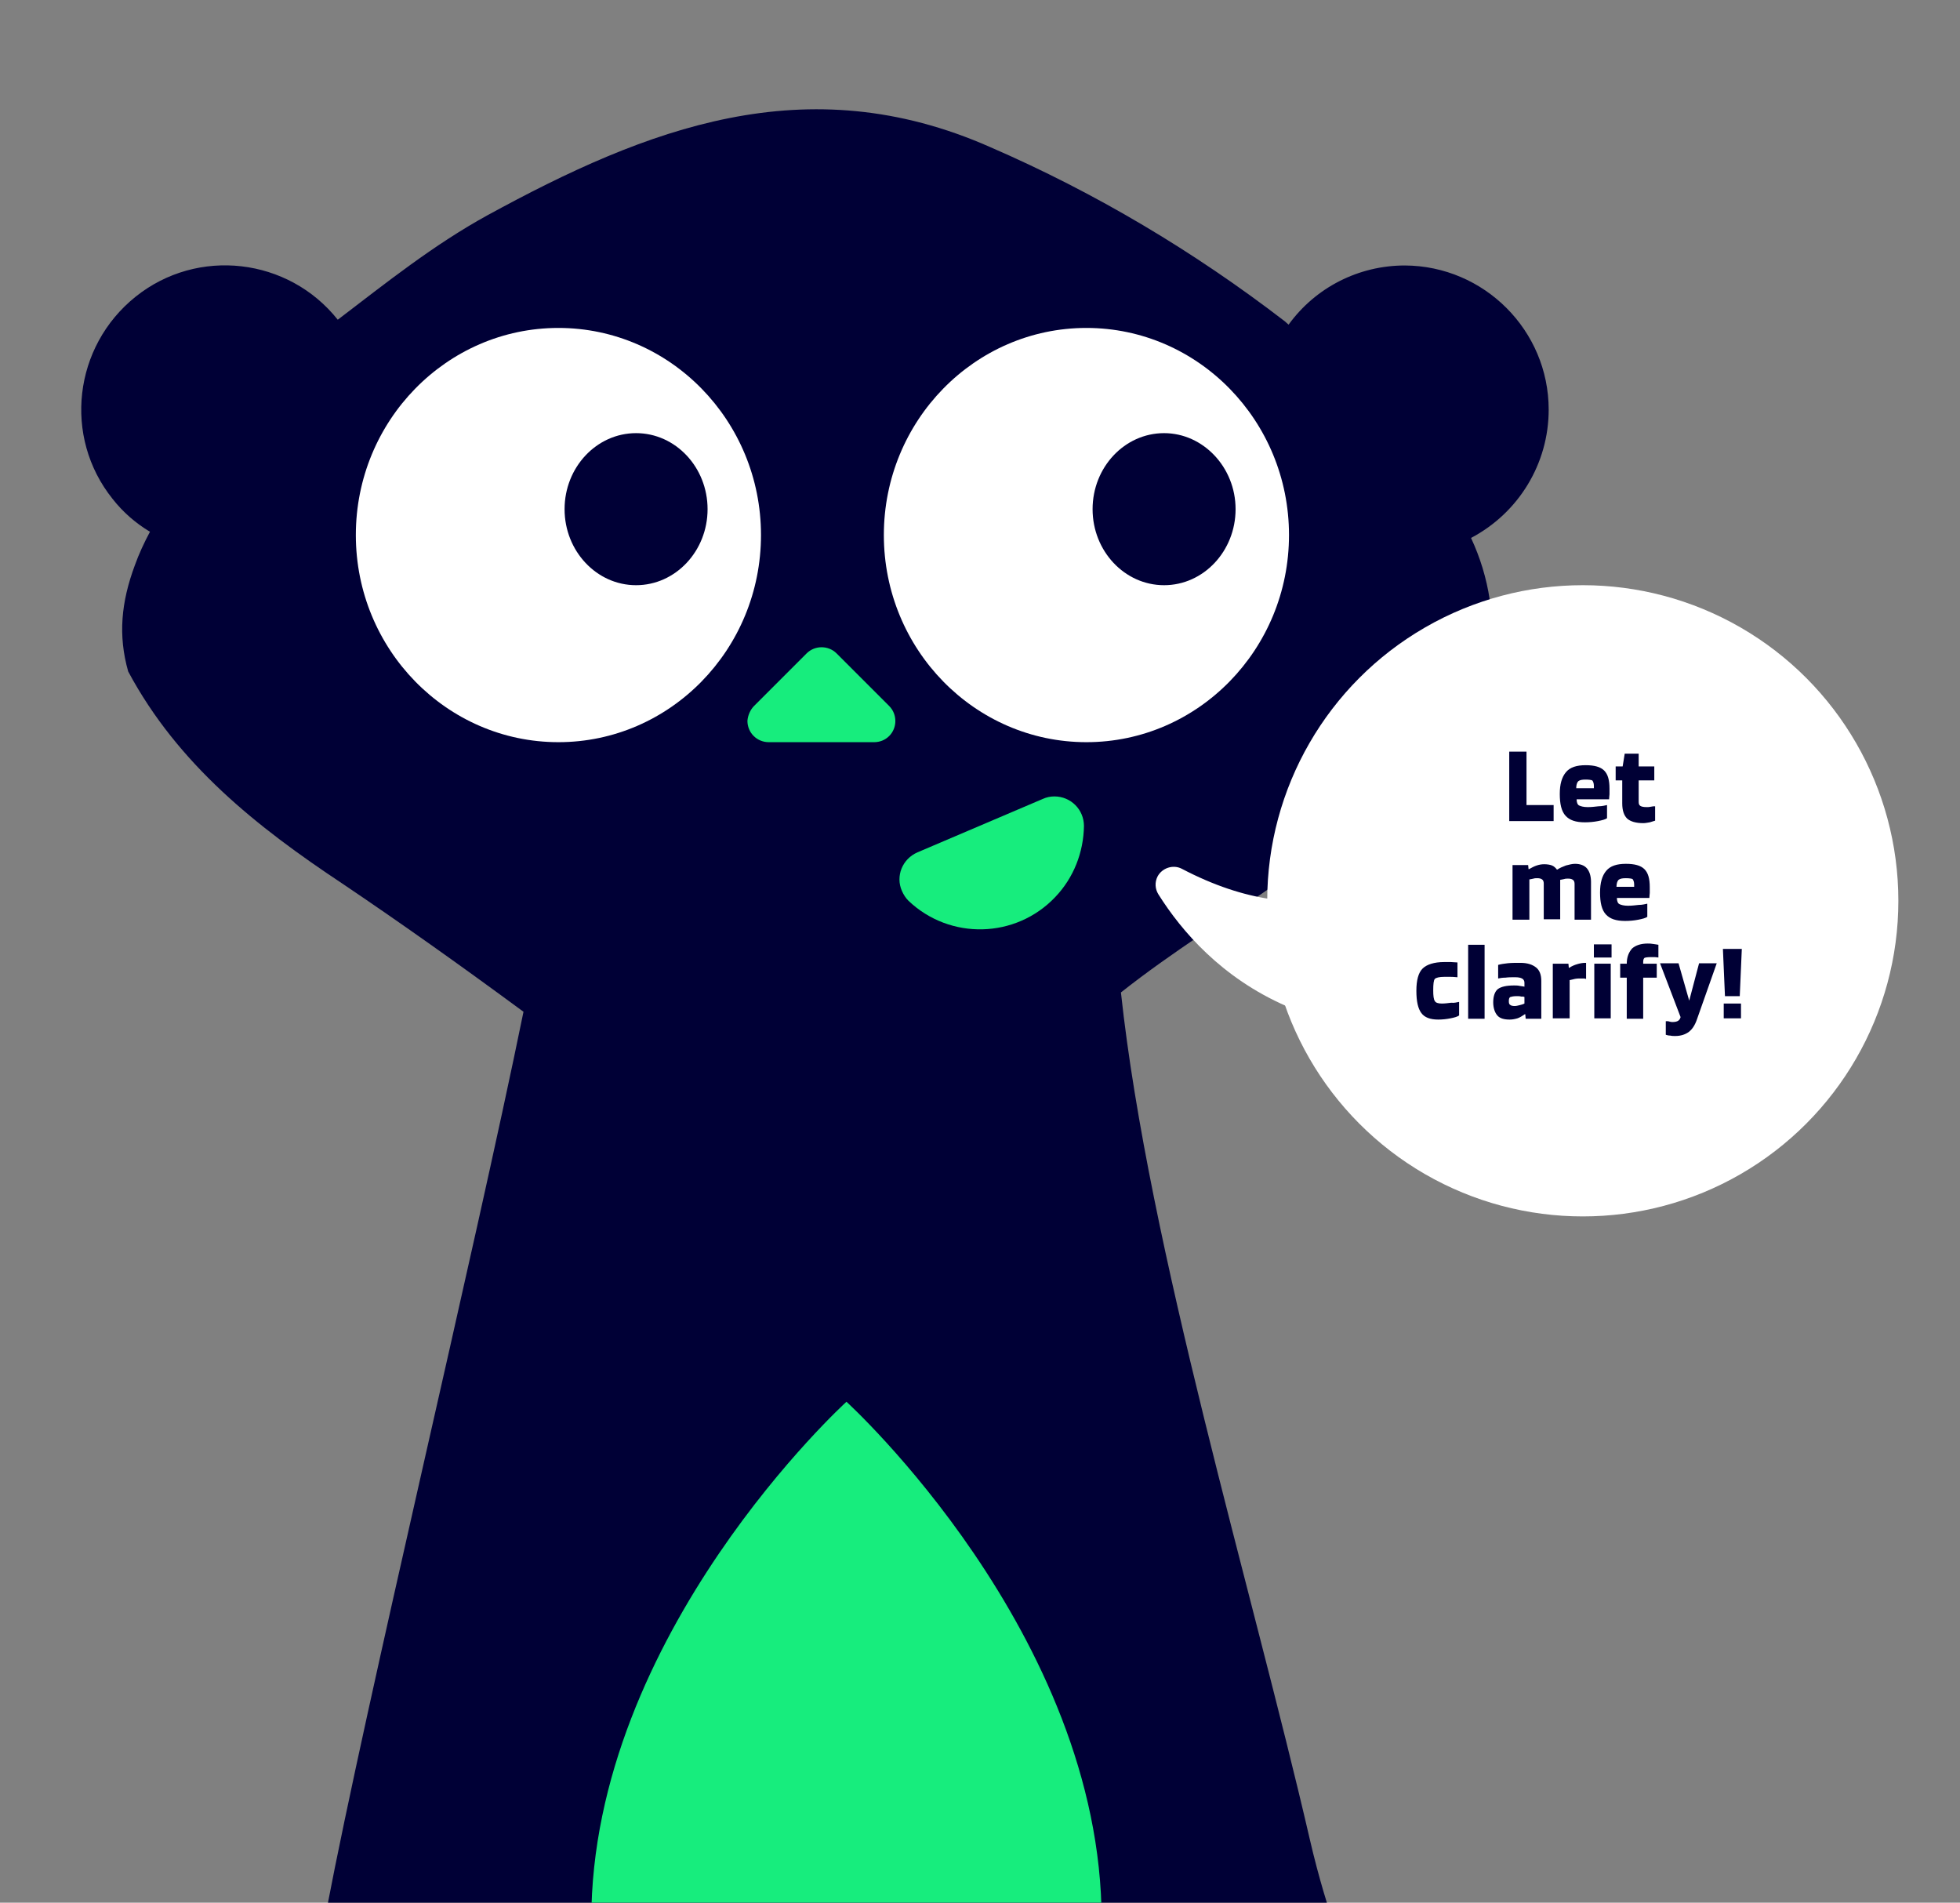
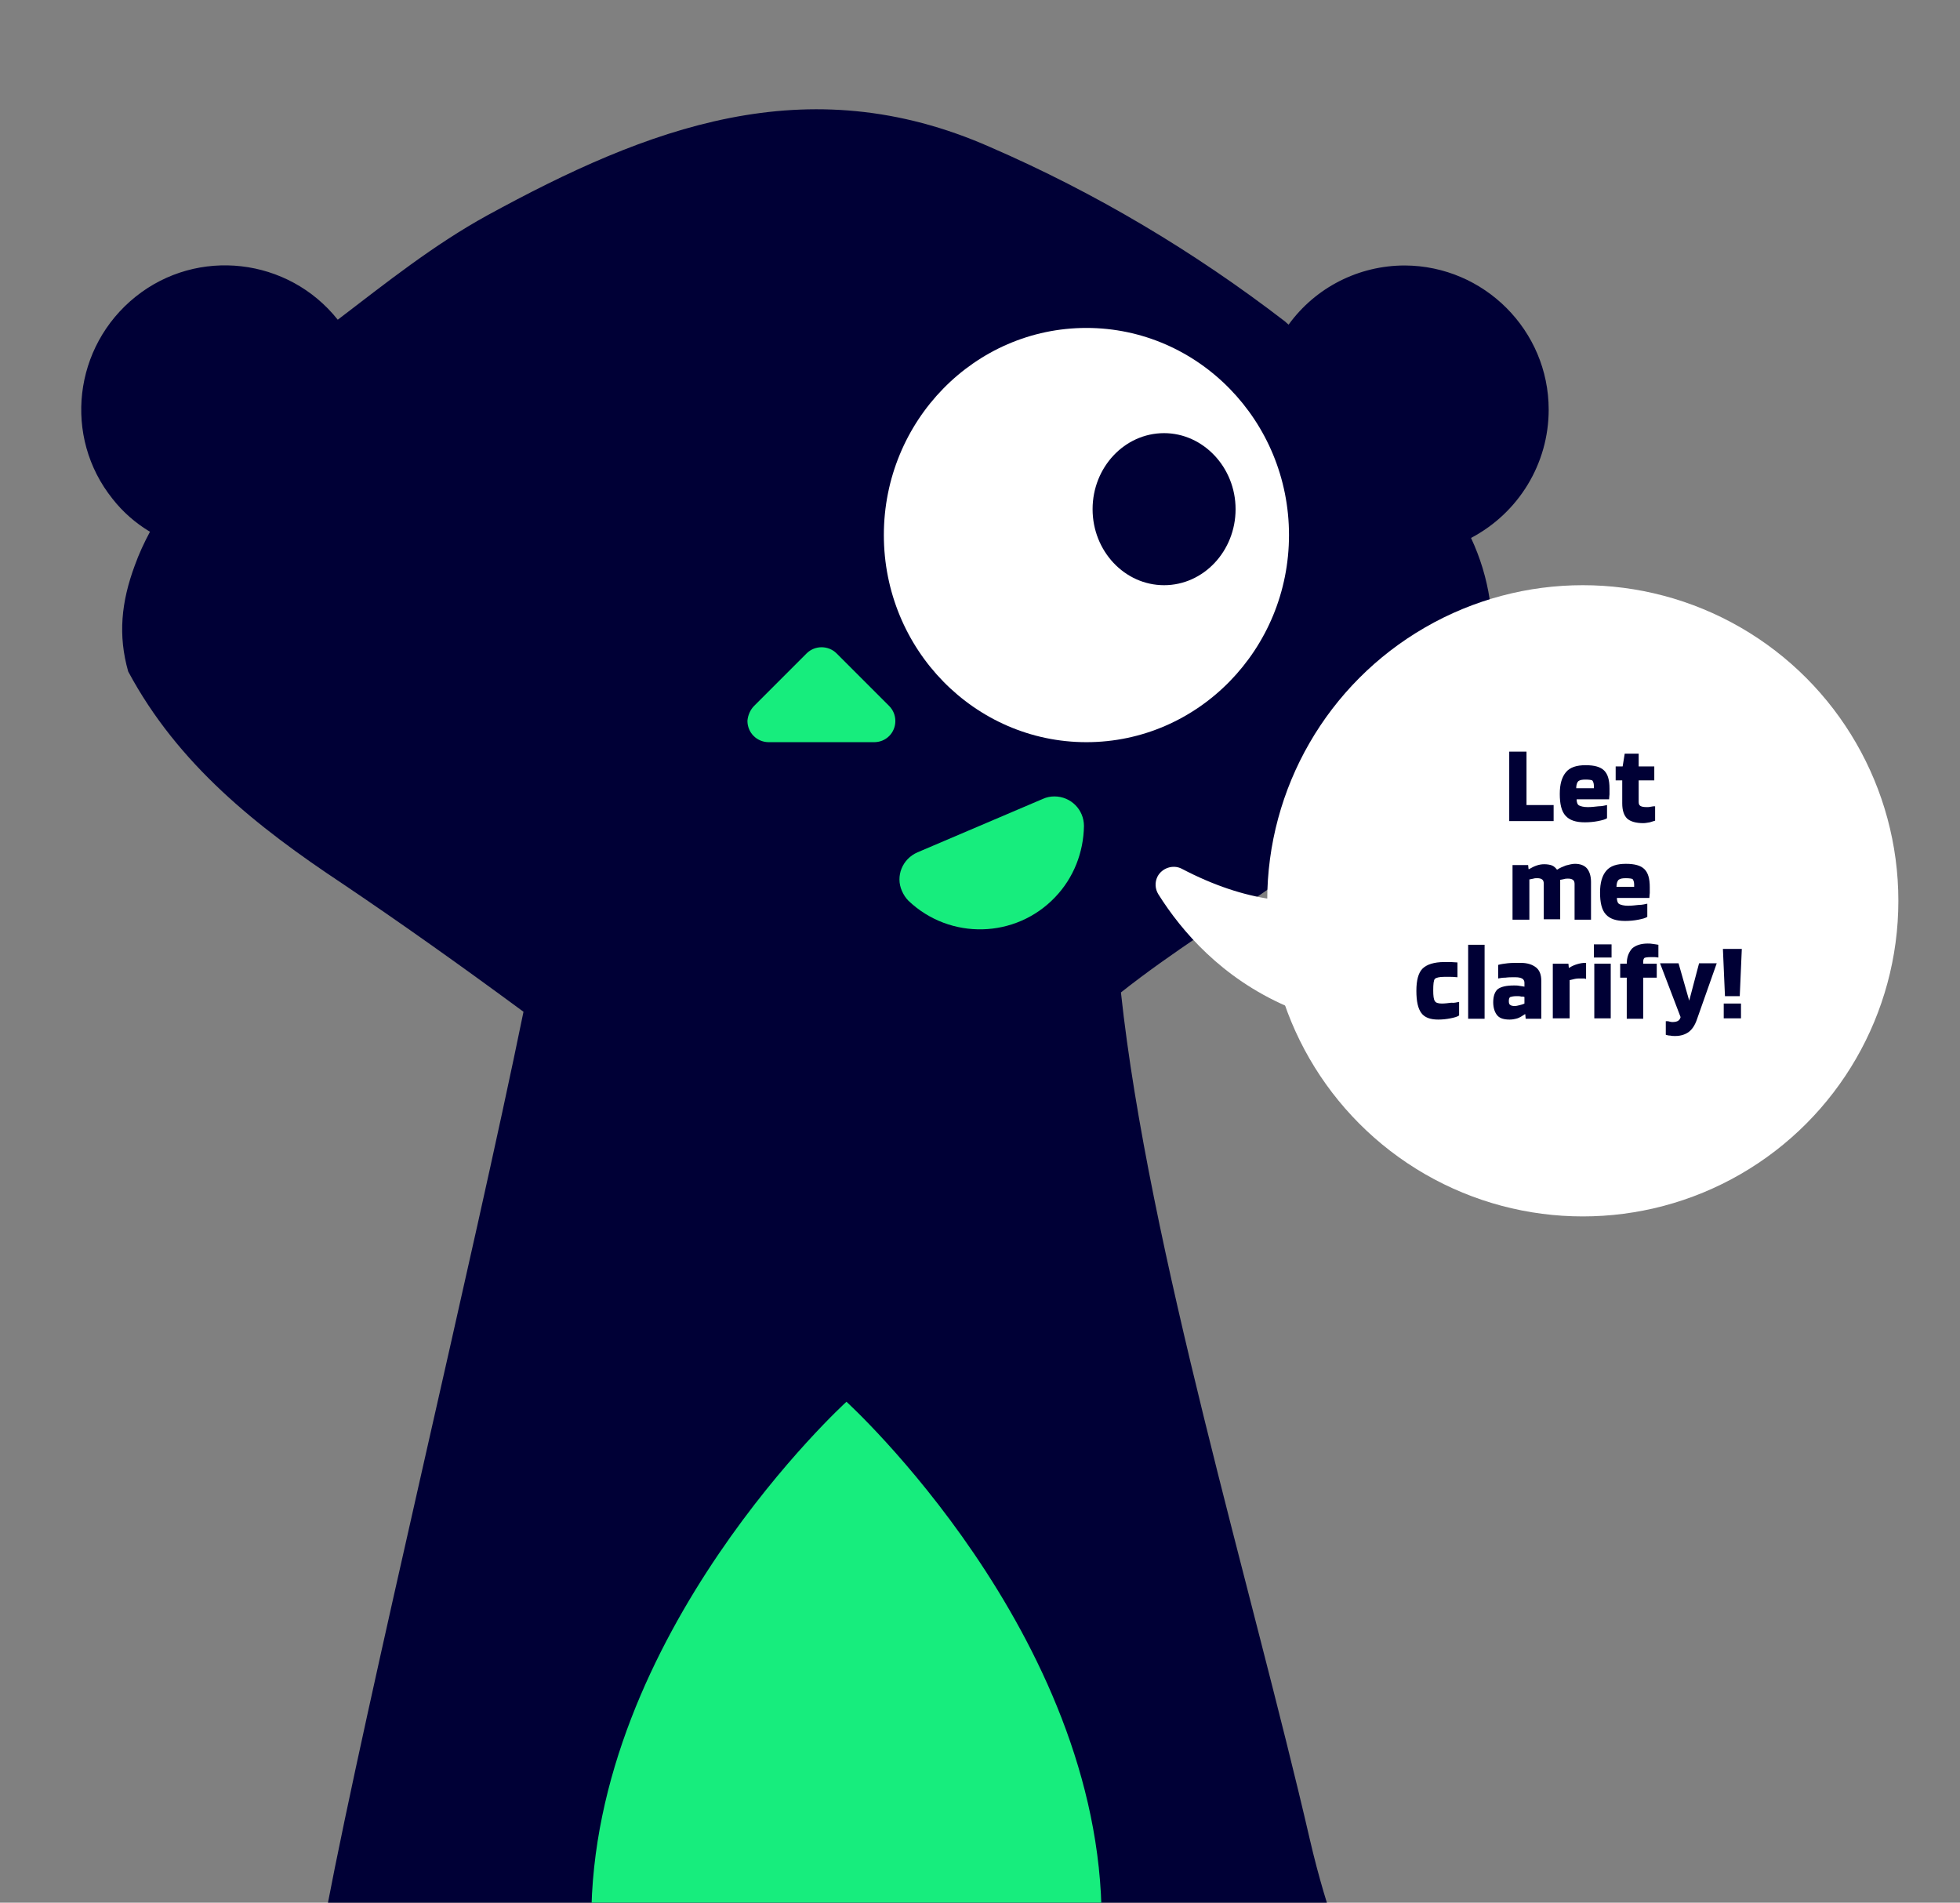
<svg xmlns="http://www.w3.org/2000/svg" xmlns:xlink="http://www.w3.org/1999/xlink" version="1.1" id="Calque_1" x="0px" y="0px" viewBox="0 0 477 463" style="enable-background:new 0 0 477 463;" xml:space="preserve">
  <rect x="0" y="0" width="477" height="463" fill="#808080" stroke="none" />
  <style type="text/css"> .st0{clip-path:url(#SVGID_00000119820697160097922880000008524471600281982377_);fill:#000036;} .st1{clip-path:url(#SVGID_00000119820697160097922880000008524471600281982377_);fill:#FFFFFF;} .st2{clip-path:url(#SVGID_00000119820697160097922880000008524471600281982377_);fill:#17ED7D;} .st3{fill:#000035;} </style>
  <g>
    <g>
      <defs>
        <rect id="SVGID_1_" width="477" height="463" />
      </defs>
      <clipPath id="SVGID_00000000207499359827019690000004204898933251812998_">
        <use xlink:href="#SVGID_1_" style="overflow:visible;" />
      </clipPath>
      <path id="Tracé_152" style="clip-path:url(#SVGID_00000000207499359827019690000004204898933251812998_);fill:#000036;" d=" M376.9,99.7c0-19.3-15.7-35-35-35.1c-11.2,0-21.7,5.3-28.3,14.4c-0.3-0.3-0.6-0.5-0.9-0.8c-22.1-17-46.1-31.3-71.7-42.4 c-44.8-19.8-83.6-4.6-122.4,16.6c-13.1,7.2-24.6,16.4-36.4,25.4c-12-15.1-34.1-17.7-49.2-5.6s-17.7,34.1-5.6,49.2 c2.5,3.2,5.6,5.9,9.1,8c-1.4,2.6-2.7,5.4-3.7,8.2c-3.3,8.9-4.1,17-1.6,25.8C43.3,186,62.5,201.2,83.3,215 c14.4,9.7,28.6,19.8,42.6,30.1c0.5,0.4,1,0.7,1.5,1.1C115.4,305,89.2,413.8,79.5,464.6c-6.4,33.4-7.7,34,6,67.1 c4.5,10.9,6.8,34,6.8,45.6c-0.1,49.1-3.5,98.2-1.1,147.4c-5.9,51.2-13,116.7-19.9,165.5c-8.3,58.7-16.4,147-81.4,203.5 c-41.9,36.4-114.3,28-164.4,28c-21.6,0-14.3,21.1-14.3,21.1s19.4,4.9,114.2,4.9S80.8,1037.1,91.4,960.7 c3.9-28.2,9.4-68.5,14.7-108c7.9,50.1,17.2,99.9,25.1,150c5.2,32.9,3.7,65.9,2.1,99.4c-0.7,13.6-4.1,25.1-20.3,27.4 c-2.9,0.4-5.7,2.1-8.1,3.8c-3.9,2.8-6.6,6.7-5.2,11.7c1.4,5.1,6.1,4.5,10.1,4.6c12.1,0.1,24.3-0.7,36.3,0.2 c13.1,1.1,16.5-5,16.4-16.8c-0.3-42,10.7-83.6,15.7-125.2c3.4-28.6,7.6-57.1,19-83.8c2.9-6.9,6.3-15,15.4-14.6 c5.7,0.3,9,4.1,11.5,8.6c7.1,13.1,11.9,27.3,15.6,41.8c14.9,58.6,18.8,118.1,26.5,178c1.1,8.9,5.2,12.1,13.9,11.8 c13.1-0.4,26.3,0.2,39.4,0c4.8-0.1,11.1,1.1,12-6c0.7-5.8-3.7-9.4-8.7-11.1c-20.1-6.8-26.4-23.1-30-41.6c-1.8-9-2.9-18.2-3.3-27.4 c-2.5-50.6,8.3-100.9,14.7-150.9c14.6-114,19.9-228.2,8-342.8c-0.6-6-0.3-27.1,1.8-32.4c23.4-58,14-49.7,4.7-90.1 c-13.9-60.2-39.2-143.6-45.9-205.8c12.5-9.9,26.1-18.2,39.1-27.4c20.2-14.4,41-28.1,50.7-52.5c1.5-10.5-0.1-21.1-4.6-30.7 C369.6,124.8,376.9,112.8,376.9,99.7z M198.5,193.5c2.1-0.2,4.1-0.7,6-1.4C202.6,192.8,200.6,193.3,198.5,193.5L198.5,193.5z" />
-       <path id="Tracé_153" style="clip-path:url(#SVGID_00000000207499359827019690000004204898933251812998_);fill:#FFFFFF;" d=" M135.9,180.6c-27.2,0-49.3-22.6-49.3-50.4s22.1-50.4,49.3-50.4s49.3,22.6,49.3,50.4S163.1,180.6,135.9,180.6z M154.8,105.4 c-9.6,0-17.4,8.3-17.4,18.5s7.8,18.5,17.4,18.5s17.4-8.3,17.4-18.5S164.4,105.4,154.8,105.4L154.8,105.4z" />
      <path id="Tracé_154" style="clip-path:url(#SVGID_00000000207499359827019690000004204898933251812998_);fill:#FFFFFF;" d=" M264.4,180.6c-27.2,0-49.3-22.6-49.3-50.4s22.1-50.4,49.3-50.4s49.3,22.6,49.3,50.4S291.6,180.6,264.4,180.6z M283.3,105.4 c-9.6,0-17.4,8.3-17.4,18.5s7.8,18.5,17.4,18.5s17.4-8.3,17.4-18.5S292.8,105.4,283.3,105.4L283.3,105.4z" />
      <path id="Tracé_155" style="clip-path:url(#SVGID_00000000207499359827019690000004204898933251812998_);fill:#17ED7D;" d=" M183.5,171.8l12.8-12.8c2-2,5.3-2,7.3,0c0,0,0,0,0,0l12.8,12.8c2,2,2,5.3,0,7.3c-1,1-2.3,1.5-3.7,1.5h-25.6 c-2.9,0-5.2-2.3-5.2-5.2C182,174.1,182.6,172.7,183.5,171.8z" />
      <path id="Tracé_156" style="clip-path:url(#SVGID_00000000207499359827019690000004204898933251812998_);fill:#17ED7D;" d=" M284.1,616c-10.5-1.6-11.8,12.6-16.2,32.1c-3.6,15.7-7.7,32.8-12.8,48.3c-2.3,6.9-10.3,9.2-20.4,7.1c-6.4-1.4-8.3-12.2-9.3-16.8 c-9-40.7,1.3-93.8,12.6-111.4c18-22.1,30.1-62.1,30.1-108c0-69.7-62.1-126.2-62.1-126.2s-62.1,56.5-62.1,126.2 c0,47.4,12.9,88.7,31.9,110.3c17.2,17,24.4,70.8,17.2,111.7c-0.6,3.4-1.2,11.8-5.4,12.9c-12.5,3.5-20.2-2.3-24.8-16.1 c-6.4-18.7-6.2-39-14.5-57.1c-2-4.4-3.6-11.2-9.6-9.5c-5.1,1.4-3.1,8-2.5,12.1c3.2,23.5,5.8,47.1,10.7,70.3 c5.6,26.2,13.8,51.8,30.8,73.4c19.1,24.2,47,24.6,67.3,1.8c10.3-11.6,16.8-25.2,21.7-39.5c14.1-40.9,19.4-68.1,20.6-111.2 C287.4,623.3,288.4,617,284.1,616z" />
      <path id="Tracé_157" style="clip-path:url(#SVGID_00000000207499359827019690000004204898933251812998_);fill:#17ED7D;" d=" M223.3,207.4c-3.7,1.6-5.4,5.8-3.8,9.4c0.4,0.9,0.9,1.7,1.6,2.4c10.1,9.6,26.1,9.2,35.7-0.9c4.5-4.7,6.9-10.9,7-17.3 c0-4-3.2-7.2-7.2-7.2c-1,0-1.9,0.2-2.8,0.6L223.3,207.4z" />
      <path id="Tracé_158" style="clip-path:url(#SVGID_00000000207499359827019690000004204898933251812998_);fill:#FFFFFF;" d=" M347.1,206.3c-8.4,8.4-28,21.6-59.5,5.1c-2.1-1.1-4.8-0.2-5.9,1.9c-0.7,1.4-0.6,3,0.2,4.3c11.3,18,39,45.3,98,27.7 c3.8-1.1,6-5.1,4.9-8.9c-0.3-1.1-0.9-2.1-1.7-2.9l-25.8-26.9C354.7,203.6,350.1,203.5,347.1,206.3 C347.2,206.3,347.1,206.3,347.1,206.3z" />
      <circle id="Ellipse_76" style="clip-path:url(#SVGID_00000000207499359827019690000004204898933251812998_);fill:#FFFFFF;" cx="385.2" cy="219.2" r="76.8" />
    </g>
    <path class="st3" d="M378.1,195.9v3.9h-10.8v-16.9h4.2v13H378.1z" />
    <path class="st3" d="M391.1,195.9v3.2c-0.4,0.3-1.2,0.5-2.2,0.7c-1,0.2-2.1,0.3-3.2,0.3c-2.2,0-3.7-0.5-4.7-1.6s-1.4-2.9-1.4-5.3 c0-2.4,0.5-4.1,1.5-5.3s2.6-1.7,4.8-1.7c2.1,0,3.6,0.4,4.5,1.3s1.3,2.3,1.3,4.4c0,0.6,0,1,0,1.4c0,0.3-0.1,0.7-0.1,1.2h-7.9 c0,0.7,0.2,1.3,0.6,1.5s1.1,0.4,2.1,0.4c0.9,0,1.7-0.1,2.6-0.2C389.9,196.2,390.6,196,391.1,195.9z M385.9,189.7 c-0.9,0-1.4,0.1-1.8,0.4c-0.3,0.3-0.5,0.9-0.5,1.7h4.3v-0.6c0-0.6-0.2-1.1-0.4-1.3C387.3,189.8,386.7,189.7,385.9,189.7z" />
    <path class="st3" d="M394.8,189.9h-1.6v-3.4h1.7l0.5-3.1h3.4v3.1h3.8v3.4h-3.8v5.2c0,0.5,0.1,0.8,0.4,1s0.8,0.3,1.6,0.3 c0.3,0,0.6,0,1-0.1s0.7-0.1,1-0.1v3.5c-0.3,0.1-0.7,0.2-1.3,0.4c-0.6,0.1-1.1,0.2-1.6,0.2c-1.8,0-3.1-0.4-3.9-1.1 c-0.8-0.8-1.2-2-1.2-3.7V189.9z" />
    <path class="st3" d="M372.1,223.8h-4v-13.3h3.8l0.1,1h0.1c0.7-0.4,1.3-0.7,1.9-0.9c0.6-0.2,1.2-0.3,1.8-0.3c0.7,0,1.4,0.1,1.9,0.3 c0.5,0.2,0.9,0.6,1.2,1h0.1c0.6-0.4,1.3-0.7,2.1-1c0.8-0.2,1.5-0.4,2.2-0.4c1.3,0,2.3,0.4,2.9,1.1c0.6,0.7,1,1.8,1,3.3v9.2h-4v-8.7 c0-0.4-0.1-0.8-0.4-1c-0.3-0.2-0.6-0.3-1.2-0.3c-0.3,0-0.6,0-0.9,0.1c-0.3,0.1-0.6,0.1-1,0.2v9.6h-4v-8.7c0-0.4-0.1-0.8-0.4-1 c-0.3-0.2-0.6-0.3-1.2-0.3c-0.3,0-0.6,0-0.9,0.1s-0.6,0.1-1,0.2V223.8z" />
    <path class="st3" d="M400.9,219.9v3.2c-0.4,0.3-1.2,0.5-2.2,0.7c-1,0.2-2.1,0.3-3.2,0.3c-2.2,0-3.7-0.5-4.7-1.6s-1.4-2.9-1.4-5.3 c0-2.4,0.5-4.1,1.5-5.3s2.6-1.7,4.8-1.7c2.1,0,3.6,0.4,4.5,1.3s1.3,2.3,1.3,4.4c0,0.6,0,1,0,1.4c0,0.3-0.1,0.7-0.1,1.2h-7.9 c0,0.7,0.2,1.3,0.6,1.5s1.1,0.4,2.1,0.4c0.9,0,1.7-0.1,2.6-0.2C399.7,220.2,400.4,220,400.9,219.9z M395.7,213.7 c-0.9,0-1.4,0.1-1.8,0.4c-0.3,0.3-0.5,0.9-0.5,1.7h4.3v-0.6c0-0.6-0.2-1.1-0.4-1.3C397.1,213.8,396.5,213.7,395.7,213.7z" />
    <path class="st3" d="M355.1,243.8v3.3c-0.4,0.3-1.1,0.5-2.1,0.7c-1,0.2-2,0.3-3,0.3c-1.9,0-3.3-0.5-4.1-1.6s-1.2-2.8-1.2-5.4 s0.5-4.4,1.5-5.4c1-1,2.8-1.6,5.3-1.6c0.6,0,1.2,0,1.6,0c0.5,0,1,0.1,1.6,0.1v3.6c-0.9-0.1-1.5-0.1-1.9-0.1s-0.8,0-1.3,0 c-1.2,0-2,0.2-2.3,0.5s-0.4,1.3-0.4,2.8c0,1.3,0.1,2.2,0.4,2.6c0.2,0.4,0.8,0.6,1.7,0.6c0.7,0,1.5-0.1,2.3-0.2 C353.9,244.1,354.5,243.9,355.1,243.8z" />
    <path class="st3" d="M361.3,229.9v18h-4v-18H361.3z" />
    <path class="st3" d="M367.4,248.1c-1.4,0-2.4-0.3-3-1c-0.6-0.7-1-1.8-1-3.2c0-1.5,0.4-2.6,1.1-3.2c0.8-0.6,2.1-0.9,4-0.9 c0.4,0,0.9,0,1.3,0.1s0.9,0.1,1.2,0.2v-1c0-0.4-0.2-0.8-0.6-1s-0.9-0.3-1.7-0.3c-0.9,0-1.6,0-2.3,0.1c-0.7,0-1.3,0.1-1.8,0.2v-3.3 c0.7-0.2,1.4-0.3,2.3-0.4c0.9-0.1,1.9-0.1,3.1-0.1c1.7,0,2.9,0.4,3.8,1.1c0.9,0.7,1.3,1.8,1.3,3.3v9.2h-3.8l-0.1-1.1h-0.1 c-0.6,0.4-1.2,0.8-1.8,1C368.6,248,368,248.1,367.4,248.1z M369.1,242.4c-0.7,0-1.2,0.1-1.5,0.2s-0.4,0.5-0.4,1 c0,0.5,0.1,0.8,0.3,0.9c0.2,0.2,0.6,0.3,1.1,0.3c0.4,0,0.8-0.1,1.2-0.2c0.4-0.1,0.8-0.2,1.2-0.4v-1.6c-0.2-0.1-0.5-0.1-0.8-0.1 C369.9,242.4,369.5,242.4,369.1,242.4z" />
    <path class="st3" d="M381.9,247.8h-4v-13.3h3.8l0.1,1h0.1c0.6-0.4,1.3-0.7,2-0.9c0.7-0.2,1.3-0.3,1.9-0.3h0.2v3.9 c-0.2,0-0.3-0.1-0.5-0.1c-0.2,0-0.4,0-0.7,0c-0.5,0-1,0-1.5,0.1c-0.5,0.1-0.9,0.2-1.3,0.3V247.8z" />
    <path class="st3" d="M392.2,233h-4.3v-3.2h4.3V233z M392,247.8h-4v-13.3h4V247.8z" />
    <path class="st3" d="M395.9,237.9h-1.6v-3.4h1.6c0-1.6,0.5-2.8,1.3-3.7c0.9-0.8,2.2-1.2,3.8-1.2c0.4,0,0.8,0,1.3,0.1 s0.9,0.1,1.3,0.2v3.1c-0.2,0-0.5-0.1-0.9-0.1c-0.3,0-0.6,0-0.9,0c-0.9,0-1.4,0.1-1.6,0.2c-0.2,0.2-0.3,0.5-0.3,1v0.4h3.3v3.4h-3.3 v10h-4V237.9z" />
    <path class="st3" d="M407,248.7c0.6,0,1.1-0.1,1.4-0.3s0.5-0.5,0.6-0.9l-5-13.1h4.5l2.6,9.1l2.4-9.1h4.3l-4.8,13.6 c-0.5,1.5-1.2,2.5-2,3.1c-0.8,0.6-1.9,1-3.3,1c-0.4,0-0.8,0-1.2-0.1c-0.4,0-0.8-0.1-1.1-0.2v-3.3c0.1,0,0.3,0,0.5,0 S406.5,248.7,407,248.7z" />
    <path class="st3" d="M419.3,230.9h4.6l-0.5,11.5h-3.6L419.3,230.9z M423.7,244.2v3.6h-4.2v-3.6H423.7z" />
  </g>
</svg>